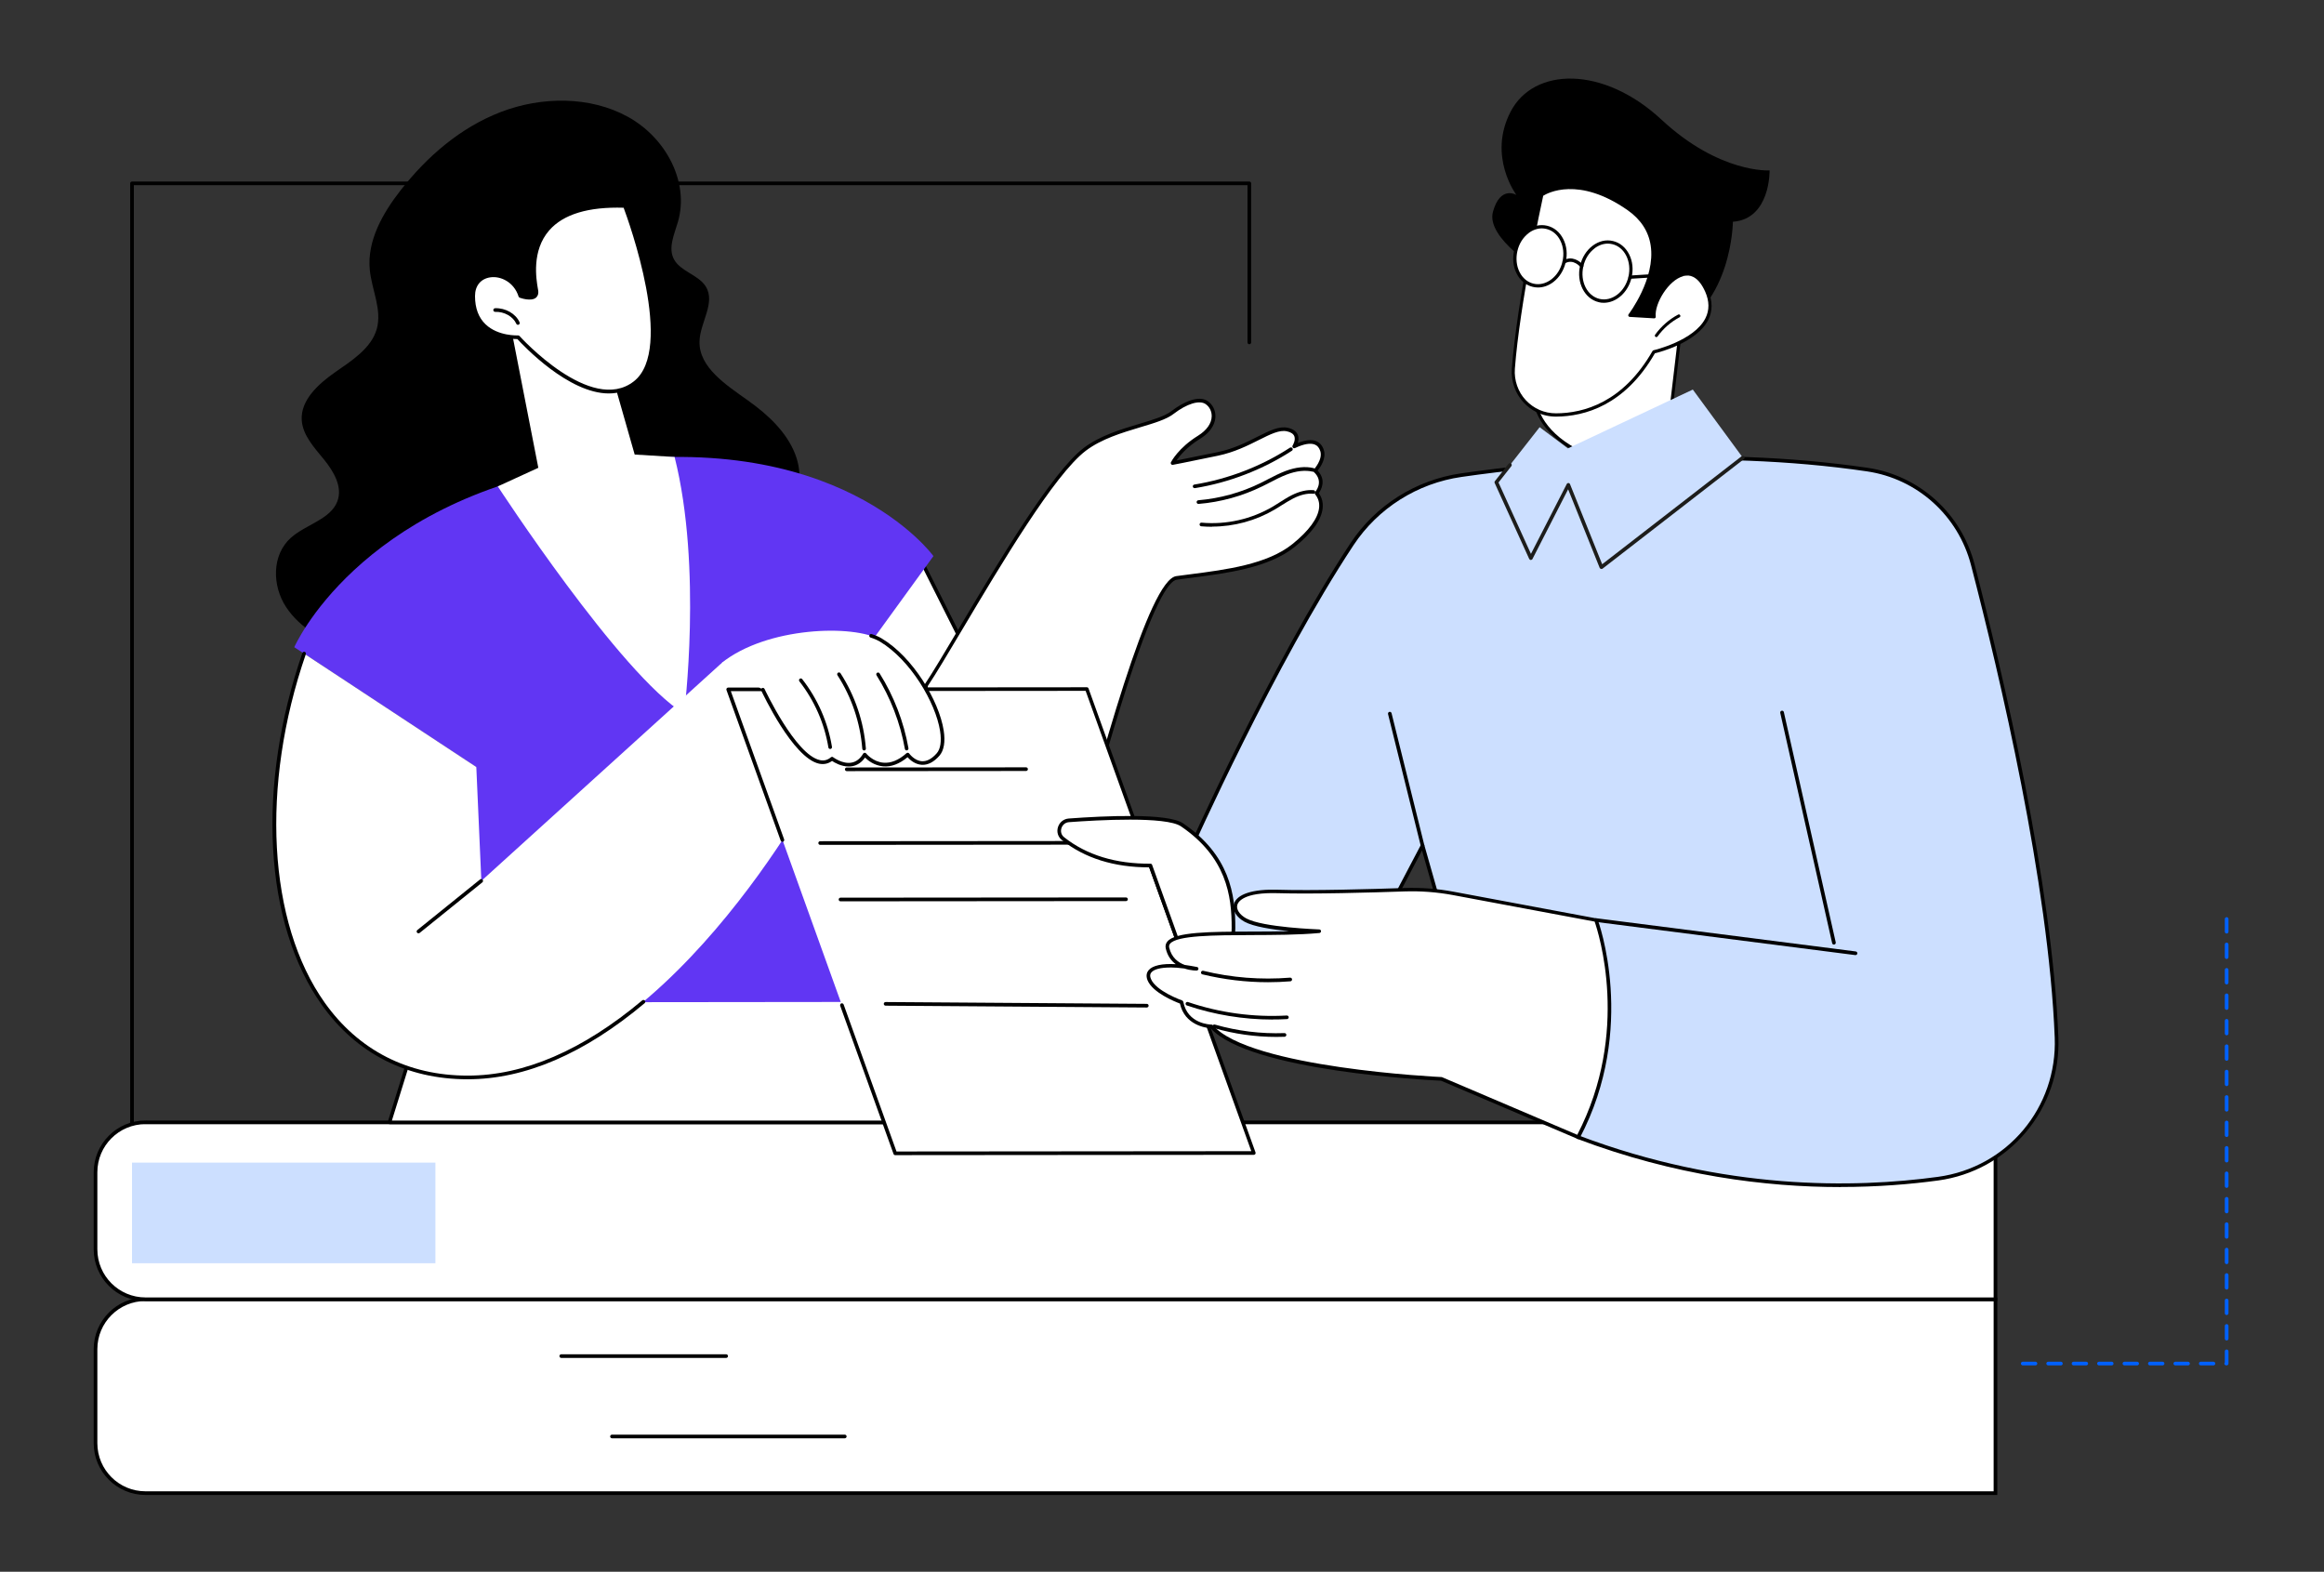
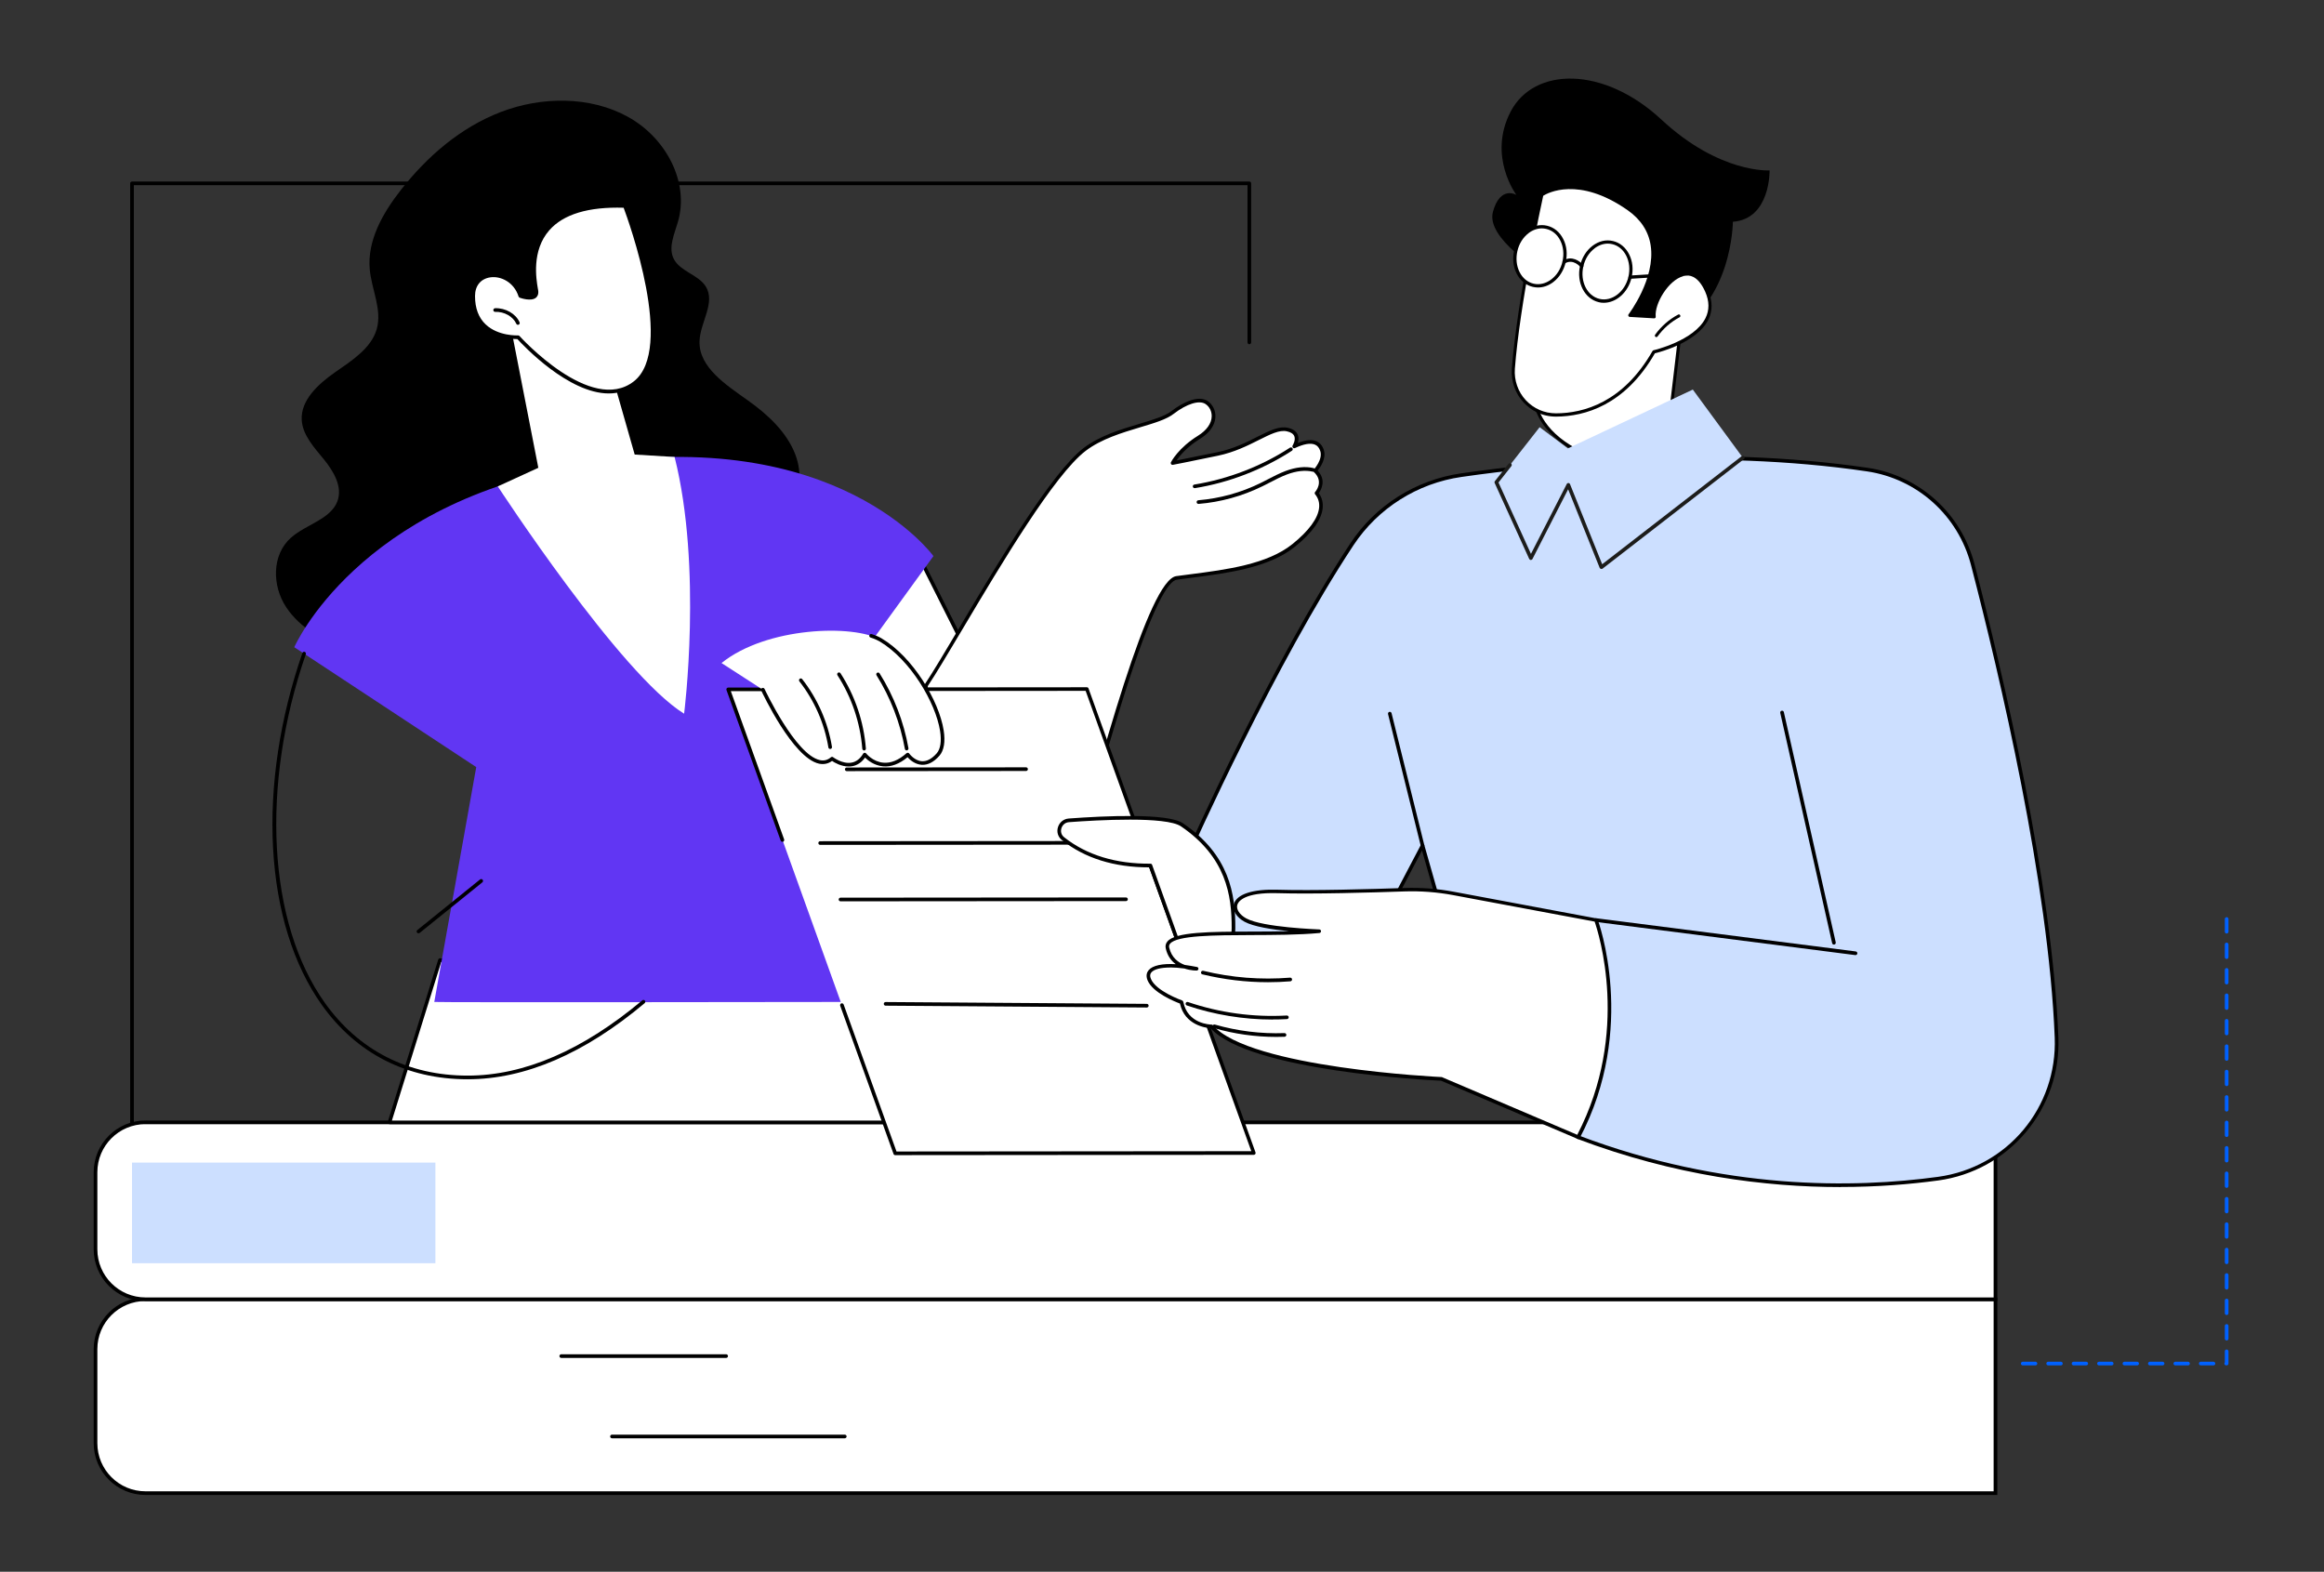
<svg xmlns="http://www.w3.org/2000/svg" id="Capa_1" viewBox="0 0 305.09 206.33">
  <rect x="0" y="0" width="305.09" height="206.33" fill="#333333" stroke="none" />
  <defs>
    <style>
      .cls-1 {
        fill: #6136f3;
      }

      .cls-2 {
        fill: #0061ff;
      }

      .cls-3 {
        fill: #1d1d1b;
      }

      .cls-4, .cls-5 {
        fill: #fff;
      }

      .cls-5 {
        stroke: #000;
        stroke-miterlimit: 10;
        stroke-width: .48px;
      }

      .cls-6 {
        fill: #ccdfff;
      }
    </style>
  </defs>
  <g>
    <g>
-       <path class="cls-4" d="M221.26,37.83l-2.06,17.39s-2.87,7.74-10.64,4.64c-7.78-3.1-8.25-9.45-5.68-10.18l18.38-11.84Z" />
+       <path class="cls-4" d="M221.26,37.83l-2.06,17.39s-2.87,7.74-10.64,4.64c-7.78-3.1-8.25-9.45-5.68-10.18Z" />
      <path d="M201.28,51.82c.06-1.19.62-2.06,1.51-2.33l18.36-11.83c.07-.04.15-.04.22,0,.07.04.1.12.09.19l-2.06,17.39s0,.03-.01.05c-.05.14-1.33,3.5-4.49,4.91-1.89.84-4.05.79-6.42-.15-.45-.18-.87-.37-1.28-.57-4.24-2.1-6.04-5.27-5.92-7.66ZM221.01,38.23l-18.03,11.61s-.03.02-.05.02c-.73.21-1.19.94-1.25,1.97-.12,2.47,1.97,5.85,6.95,7.83,2.26.9,4.31.96,6.1.16,2.88-1.28,4.16-4.37,4.27-4.66l2-16.94Z" />
    </g>
    <path d="M202.4,35.68s-7.37-4.36-6.41-7.87c.96-3.51,3.08-2.22,3.08-2.22,0,0-3.81-5.06-.76-10.93,3.05-5.87,12.17-6.05,19.81,1.05,7.64,7.1,14.19,6.66,14.19,6.66,0,0,.13,6.38-4.82,6.74,0,0-.06,10.81-8.18,14.61-8.13,3.8-16.92-8.05-16.92-8.05Z" />
    <g>
      <path class="cls-4" d="M213.78,27.44c7.11,4.98.17,13.96.17,13.96l3.21.19c-.3-2.74,4.42-8.93,6.89-3.34,2.55,5.8-6.94,7.95-6.94,7.95-3.84,6.71-8.96,8.27-12.84,8.28-3.28.01-5.85-2.79-5.61-6.07.68-9.02,3.74-22.82,3.74-22.82,0,0,4.27-3.13,11.38,1.85Z" />
      <path d="M200.02,52.84c-1.11-1.19-1.67-2.81-1.55-4.44.68-8.93,3.71-22.71,3.74-22.85.01-.05.04-.09.08-.12.04-.03,4.47-3.16,11.61,1.84l-.12.16.12-.16c1.82,1.28,2.9,2.93,3.2,4.91.6,3.92-1.98,7.92-2.77,9.04l2.62.16c-.03-1.91,1.87-4.96,3.91-5.51.97-.26,2.33-.07,3.38,2.3.6,1.36.6,2.64.02,3.81-1.49,2.96-6.28,4.22-7.01,4.4-3.94,6.84-9.22,8.29-12.97,8.31-.92,0-1.79-.2-2.58-.59-.62-.31-1.18-.73-1.67-1.25ZM220.96,36.26c-1.92.51-3.78,3.6-3.6,5.31,0,.06-.01.12-.05.16-.04.04-.1.07-.16.06l-3.21-.19c-.07,0-.14-.05-.17-.12-.03-.07-.02-.15.02-.21.04-.05,3.57-4.69,2.91-9.04-.28-1.87-1.31-3.43-3.03-4.64-6.45-4.51-10.54-2.23-11.08-1.89-.25,1.14-3.07,14.16-3.72,22.71-.11,1.52.41,3.02,1.44,4.13,1.04,1.11,2.44,1.72,3.96,1.72,3.65-.01,8.82-1.44,12.67-8.18.03-.05.08-.08.13-.1.05-.01,5.33-1.24,6.82-4.21.53-1.05.52-2.22-.03-3.47-.44-.99-.97-1.65-1.58-1.95-.41-.2-.85-.24-1.33-.12Z" />
    </g>
    <path d="M217.35,44.23c.09.04.19.02.25-.06.75-1.04,1.75-1.92,2.89-2.52.1-.05.14-.17.08-.27-.05-.1-.17-.14-.27-.08-1.19.63-2.23,1.55-3.02,2.64-.06.09-.04.22.05.28,0,0,.02.01.03.02Z" />
  </g>
  <path d="M17.33,159.19c-.13,0-.24-.11-.24-.24V24.07c0-.13.11-.24.24-.24h146.68c.13,0,.24.11.24.24v20.88c0,.13-.11.24-.24.24s-.24-.11-.24-.24v-20.64H17.57v134.63c0,.13-.11.24-.24.24Z" />
  <g>
    <g>
      <path class="cls-5" d="M19.1,170.56h242.86v25.45H19.1c-3.62,0-6.56-2.94-6.56-6.56v-12.34c0-3.62,2.94-6.56,6.56-6.56Z" />
      <path d="M95.33,178.26h-21.65c-.13,0-.24-.11-.24-.24s.11-.24.24-.24h21.65c.13,0,.24.11.24.24s-.11.24-.24.24Z" />
      <path d="M110.9,188.81h-30.56c-.13,0-.24-.11-.24-.24s.11-.24.24-.24h30.56c.13,0,.24.11.24.24s-.11.24-.24.24Z" />
    </g>
    <g>
      <path class="cls-5" d="M19.1,147.34h242.86v23.22H19.1c-3.62,0-6.56-2.94-6.56-6.56v-10.11c0-3.62,2.94-6.56,6.56-6.56Z" />
      <rect class="cls-6" x="17.33" y="152.62" width="39.83" height="13.21" />
    </g>
  </g>
  <path d="M38.21,70.58c1.95-1.74,5.18-2.4,6.08-4.77.71-1.87-.46-3.89-1.75-5.48-1.29-1.58-2.81-3.2-2.93-5.19-.15-2.59,2.13-4.7,4.36-6.26,2.23-1.55,4.76-3.16,5.48-5.66.74-2.57-.67-5.21-.91-7.85-.35-3.77,1.69-7.38,4.09-10.44,3.41-4.35,7.78-8.18,13.12-10.23,5.34-2.05,11.72-2.11,16.69.64,4.97,2.74,8.06,8.54,6.57,13.74-.47,1.66-1.36,3.47-.51,5,.87,1.56,3.18,2,4.14,3.51,1.35,2.14-.75,4.75-.81,7.23-.09,3.4,3.49,5.71,6.39,7.77,2.61,1.86,5.03,4.12,6.16,7,1.02,2.59.74,5.75-1.13,7.83-.15,4.73-3.04,9.41-7.04,12.47-5.13,3.92-11.76,5.66-18.27,6.81-10.62,1.89-21.9,2.45-31.97-1.22-3.3-1.2-6.54-2.96-8.4-5.77-1.86-2.81-1.92-6.86.64-9.14Z" />
  <polygon class="cls-4" points="117.14 129.67 117.14 147.34 51.14 147.34 57.76 126.05 117.14 129.67" />
  <path d="M117.14,147.57H51.14c-.08,0-.15-.04-.19-.1-.04-.06-.06-.14-.04-.21l6.62-21.29c.03-.1.13-.18.24-.17l59.39,3.62c.13,0,.22.11.22.24v17.67c0,.13-.11.24-.24.24ZM51.46,147.1h65.44v-17.21l-58.98-3.6-6.47,20.8Z" />
  <g>
    <polygon class="cls-4" points="131.62 94.87 120.63 72.99 102.32 88.51 114.6 120.01 131.62 94.87" />
    <path d="M114.6,120.25s-.02,0-.03,0c-.09,0-.16-.07-.2-.15l-12.28-31.5c-.04-.09,0-.2.07-.27l18.31-15.51c.06-.05.13-.07.2-.05.07.01.13.06.17.13l10.99,21.88c.04.08.03.17-.02.24l-17.01,25.14c-.04.07-.12.1-.2.1ZM102.61,88.58l12.05,30.92,16.68-24.65-10.79-21.48-17.95,15.21Z" />
  </g>
  <g>
    <g>
      <path class="cls-4" d="M121.59,89.96c3.95-5.91,15.11-26.62,20.81-30.97,3.69-2.81,9.45-3.24,11.54-4.85,1.59-1.23,3.44-1.99,4.46-1.3,1.2.81,1.54,2.99-1,4.56-2.55,1.57-3.46,3.39-3.46,3.39,0,0,1.54-.29,5.92-1.2,4.38-.91,7.1-3.66,9.14-3.2,2.04.46.91,2.22.91,2.22,1.99-.94,3.23-.75,3.65.52.41,1.28-.9,2.67-.9,2.67,1.54,1.45.17,2.95.17,2.95,1.17,1.43.79,3.8-3.01,6.86-3.81,3.07-10.38,3.57-15.37,4.27-3.69.51-10.97,28.16-15,43.45-1.7,6.44-8.77,9.81-14.85,7.08-2.39-1.07-4.77-2.55-6.77-4.61l3.77-31.83Z" />
      <path d="M129.02,127.59c-1.54,0-3.08-.32-4.52-.97-2.72-1.22-5.02-2.78-6.84-4.66-.05-.05-.07-.12-.07-.19l3.77-31.83s.02-.07.04-.1c1.07-1.6,2.69-4.32,4.56-7.47,5.11-8.6,12.12-20.37,16.3-23.56,2.13-1.62,4.88-2.44,7.31-3.17,1.81-.54,3.36-1.01,4.23-1.68,1.51-1.17,3.54-2.12,4.74-1.31.65.44,1.03,1.2,1.02,2.02-.01.64-.29,1.87-2.03,2.94-1.7,1.05-2.66,2.22-3.09,2.84.77-.15,2.44-.49,5.38-1.09,2.09-.43,3.76-1.27,5.24-2.02,1.6-.8,2.86-1.44,4-1.18.68.15,1.12.46,1.31.92.15.37.1.76,0,1.07,1.03-.4,1.86-.48,2.46-.22.45.2.77.57.95,1.12.37,1.13-.45,2.29-.8,2.73,1.17,1.25.46,2.52.15,2.96.41.57.58,1.24.51,1.96-.16,1.54-1.39,3.26-3.67,5.09-3.41,2.75-8.85,3.45-13.66,4.07-.63.08-1.24.16-1.83.24-1.03.14-3.11,3.04-7.18,16.02-2.8,8.92-5.59,19.52-7.62,27.26-.82,3.13-2.97,5.73-5.89,7.13-1.51.72-3.14,1.08-4.76,1.08ZM118.07,121.71c1.77,1.8,4,3.3,6.62,4.47,2.84,1.27,6.08,1.23,8.89-.11,2.8-1.34,4.85-3.82,5.64-6.82,5.49-20.85,11.64-43.13,15.2-43.62.59-.08,1.2-.16,1.83-.24,4.74-.61,10.12-1.31,13.42-3.97,2.15-1.73,3.36-3.38,3.5-4.77.07-.66-.11-1.26-.52-1.76-.08-.09-.07-.22,0-.31.05-.05,1.19-1.35-.16-2.61-.1-.09-.1-.24-.01-.34.01-.01,1.21-1.31.84-2.43-.14-.42-.36-.69-.69-.83-.58-.25-1.46-.1-2.63.45-.1.04-.21.02-.28-.06-.07-.08-.08-.2-.02-.29,0,0,.43-.69.21-1.22-.13-.3-.45-.52-.97-.63-.97-.22-2.16.38-3.68,1.14-1.43.72-3.21,1.61-5.36,2.06-4.33.9-5.91,1.2-5.93,1.2-.09.02-.18-.02-.23-.09-.05-.07-.06-.17-.02-.25.04-.08.98-1.89,3.55-3.48,1.14-.71,1.78-1.61,1.8-2.55.01-.66-.29-1.26-.81-1.61-.81-.55-2.46-.04-4.19,1.29-.94.73-2.54,1.21-4.39,1.76-2.39.72-5.1,1.53-7.15,3.09-4.11,3.13-11.09,14.86-16.18,23.42-1.86,3.12-3.46,5.82-4.54,7.44l-3.75,31.66Z" />
    </g>
-     <path d="M159.13,69.15c-.48,0-.95-.02-1.43-.06-.13-.01-.23-.13-.22-.26.01-.13.13-.23.26-.22,3.24.3,6.56-.46,9.36-2.11.3-.18.59-.36.88-.55.51-.32,1.03-.66,1.59-.94,1.04-.52,2.01-.74,2.88-.66.13.01.23.13.21.26-.01.13-.13.23-.26.21-.79-.08-1.67.13-2.62.61-.53.27-1.05.6-1.55.91-.29.18-.59.38-.89.55-2.47,1.46-5.35,2.24-8.22,2.24Z" />
    <path d="M157.33,66.15c-.12,0-.23-.09-.24-.22-.01-.13.09-.25.22-.26,2.85-.24,5.6-1,8.17-2.26.34-.16.67-.34,1-.51.73-.38,1.49-.77,2.28-1.07,1.36-.51,2.6-.64,3.69-.38.13.03.21.16.18.29-.03.13-.16.21-.29.18-.99-.23-2.14-.11-3.41.37-.76.29-1.51.67-2.23,1.05-.34.17-.67.35-1.01.51-2.62,1.28-5.43,2.06-8.34,2.3,0,0-.01,0-.02,0Z" />
    <path d="M156.83,64.08c-.11,0-.22-.08-.24-.2-.02-.13.07-.25.2-.27,4.44-.72,8.78-2.39,12.55-4.84.11-.07.26-.04.33.07.07.11.04.26-.07.33-3.83,2.48-8.23,4.18-12.73,4.91-.01,0-.03,0-.04,0Z" />
  </g>
  <path class="cls-1" d="M57.01,131.53c.02.08,54.92,0,54.92,0l-3.08-39.66,13.69-18.87s-12.55-17.41-45.86-11.96c-29.75,4.87-38.05,23.92-38.05,23.92l23.89,15.74-5.51,30.84Z" />
  <g>
-     <path class="cls-4" d="M107.61,102.08c-.22.67-20.86,39.38-46.23,39.37-23.18-.02-30.89-28.37-21.46-55.65l22.61,14.89.66,14.95,31.36-28.43c1.43-1.29,3.68-.95,4.66.7l8.42,14.17Z" />
    <path d="M61.4,141.68h-.02c-7.97,0-14.59-3.38-19.13-9.76-3.74-5.25-5.95-12.36-6.4-20.56-.45-8.18.88-17.05,3.85-25.64.04-.12.18-.19.3-.15.12.04.19.18.15.3-5.97,17.29-4.99,35.25,2.49,45.77,4.45,6.25,10.93,9.56,18.75,9.56h.02c7.39,0,15.09-3.32,22.91-9.88.1-.08.25-.07.34.03.08.1.07.25-.03.34-7.9,6.63-15.71,9.99-23.22,9.99Z" />
    <path d="M54.94,122.52c-.07,0-.14-.03-.19-.09-.08-.1-.07-.25.04-.34l8.23-6.64c.1-.08.25-.07.34.04.08.1.07.25-.04.34l-8.23,6.64s-.1.05-.15.05Z" />
  </g>
  <g>
    <g>
      <polygon class="cls-4" points="164.61 151.36 117.52 151.4 95.61 90.5 142.7 90.46 164.61 151.36" />
      <path d="M117.52,151.64c-.1,0-.19-.06-.22-.16l-7-19.45c-.04-.12.02-.26.14-.31.12-.04.26.02.31.14l6.94,19.3,46.58-.04-21.75-60.43-46.58.04,7,19.46c.04.12-.02.26-.14.31-.12.04-.26-.02-.31-.14l-7.12-19.78c-.03-.07-.02-.15.03-.22.04-.06.12-.1.19-.1l47.09-.04c.1,0,.19.06.22.16l21.92,60.9c.03.07.02.15-.03.22-.04.06-.12.1-.19.1l-47.09.04Z" />
      <path d="M111.16,101.23c-.13,0-.24-.11-.24-.24,0-.13.11-.24.24-.24l23.54-.02c.13,0,.24.11.24.24,0,.13-.11.24-.24.24l-23.54.02Z" />
      <path d="M107.67,110.91c-.13,0-.24-.11-.24-.24,0-.13.11-.24.24-.24l37.48-.03c.13,0,.24.11.24.24,0,.13-.11.24-.24.24l-37.48.03Z" />
      <path d="M110.34,118.32c-.13,0-.24-.11-.24-.24,0-.13.11-.24.24-.24l37.48-.03c.13,0,.24.11.24.24,0,.13-.11.24-.24.24l-37.48.03Z" />
      <path d="M116.26,132.02c-.13,0-.24-.11-.24-.24,0-.13.11-.24.24-.24l34.29.24c.13,0,.24.11.24.24,0,.13-.11.24-.24.24l-34.29-.24Z" />
    </g>
    <g>
      <path class="cls-4" d="M115.59,84c-3.47-2.06-14.93-1.74-20.87,3.04l5.42,3.5s5.59,12.02,9.08,9.05c0,0,2.7,2.09,4.29-.54,0,0,2.31,2.96,5.64,0,0,0,1.77,2.49,3.97,0,2.2-2.49-1.98-11.75-7.53-15.05Z" />
      <path d="M111.39,100.62c-.96,0-1.82-.5-2.16-.73-.51.37-1.08.49-1.71.36-3.43-.75-7.42-9.25-7.59-9.61-.06-.12,0-.26.12-.32.12-.06.26,0,.32.12.04.09,4.05,8.64,7.26,9.34.54.12,1.01,0,1.45-.37.09-.07.21-.08.3,0,.01,0,1.22.93,2.42.7.61-.11,1.12-.51,1.52-1.18.04-.07.11-.11.19-.11.08,0,.15.03.2.09,0,.01.87,1.09,2.25,1.21.99.09,2.02-.33,3.04-1.24.05-.04.12-.07.19-.06.07,0,.13.04.17.1,0,0,.69.96,1.68,1.01.64.03,1.28-.31,1.92-1.03.51-.57.66-1.59.45-2.95-.59-3.74-3.91-9.35-7.92-11.74-.33-.19-.73-.37-1.21-.52-.13-.04-.19-.17-.15-.3.04-.13.17-.19.3-.15.51.16.95.35,1.3.56,4.13,2.45,7.55,8.22,8.15,12.07.24,1.5.04,2.66-.56,3.34-.73.83-1.51,1.23-2.3,1.19-.91-.05-1.59-.67-1.88-1-1.07.89-2.16,1.3-3.22,1.2-1.16-.11-1.99-.78-2.36-1.15-.45.63-1.01,1.01-1.67,1.13-.16.03-.32.04-.48.04Z" />
      <path d="M119.02,98.51c-.11,0-.21-.08-.23-.2-.6-3.4-1.89-6.74-3.72-9.66-.07-.11-.04-.26.07-.33.11-.07.26-.04.33.07,1.87,2.97,3.18,6.37,3.79,9.83.02.13-.06.25-.19.28-.01,0-.03,0-.04,0Z" />
      <path d="M113.44,98.51c-.12,0-.23-.09-.24-.22-.27-3.43-1.4-6.77-3.26-9.65-.07-.11-.04-.26.07-.33.11-.07.26-.04.33.07,1.91,2.96,3.06,6.37,3.33,9.88.01.13-.09.25-.22.26,0,0-.01,0-.02,0Z" />
      <path d="M108.98,98.32c-.11,0-.22-.08-.23-.2-.52-3.16-1.84-6.16-3.81-8.68-.08-.1-.06-.25.04-.33.1-.08.25-.06.33.04,2.02,2.58,3.38,5.66,3.91,8.9.02.13-.07.25-.2.27-.01,0-.03,0-.04,0Z" />
    </g>
  </g>
  <path class="cls-4" d="M66.72,41.19l3.95,20.22-5.32,2.44s16.07,24.67,24.46,29.84c0,0,2.43-19.12-1.25-33.7l-5.24-.32-3.37-11.81-13.22-6.67Z" />
  <g>
    <path class="cls-4" d="M82.04,27.03s7.2,18.62,1.32,23.21c-5.88,4.59-15.34-5.97-15.34-5.97,0,0-5.89.32-5.89-5.41,0-3.63,5.05-3.62,6.18,0,0,0,2.34.83,2.1-.71-.24-1.55-2.52-11.63,11.63-11.11Z" />
    <path d="M79.92,51.65c-5.29,0-11.21-6.28-12-7.14-.55,0-2.86-.05-4.48-1.58-1.03-.98-1.55-2.35-1.55-4.08,0-1.88,1.23-2.74,2.39-2.92,1.53-.23,3.51.65,4.22,2.73.49.15,1.26.28,1.55.04.04-.04.18-.15.12-.53,0-.06-.02-.13-.04-.21-.22-1.29-.88-5.2,1.62-8.05,1.97-2.25,5.43-3.3,10.29-3.12.1,0,.18.06.21.15.3.77,7.2,18.84,1.25,23.49-1.11.87-2.33,1.22-3.59,1.22ZM68.02,44.03c.07,0,.13.03.18.08.09.1,9.38,10.35,15.01,5.95,5.41-4.22-.69-21.04-1.34-22.79-4.62-.14-7.91.85-9.76,2.96-2.35,2.68-1.71,6.43-1.5,7.66.01.09.03.16.04.22.08.53-.11.82-.29.97-.63.52-1.97.06-2.13,0-.07-.03-.13-.08-.15-.15-.6-1.91-2.37-2.73-3.73-2.52-1.24.19-1.99,1.1-1.99,2.45,0,1.6.47,2.85,1.4,3.73,1.65,1.56,4.21,1.44,4.24,1.44,0,0,0,0,.01,0Z" />
  </g>
  <path d="M68,42.64c-.09,0-.18-.05-.22-.14-.42-.95-1.59-1.61-2.77-1.56-.13.01-.24-.1-.25-.23,0-.13.1-.24.23-.25,1.37-.05,2.73.72,3.22,1.85.05.12,0,.26-.12.31-.03.01-.06.02-.1.02Z" />
  <path class="cls-6" d="M155.85,112.37s11-24.84,21.63-40.93c3.26-4.94,8.5-8.23,14.35-9.07,11.55-1.66,32.82-3.75,53.3-.73,6.7.99,12.14,5.92,13.84,12.47,3.8,14.62,10.21,41.87,11,62.08.36,9.25-6.36,17.27-15.53,18.52-11.38,1.55-28.37,1.71-47.27-5.44l-13.49-13.98-6.92-24.3-11.41,21.68-16.18-1.85-3.31-18.46Z" />
  <path d="M241.61,155.83c-9.8,0-21.73-1.48-34.53-6.32-.03-.01-.06-.03-.09-.06l-13.49-13.98s-.05-.06-.06-.1l-6.76-23.73-11.13,21.15c-.05.09-.14.14-.24.13l-16.18-1.85c-.1-.01-.19-.09-.21-.19l-3.31-18.46s0-.1.02-.14c.11-.25,11.13-25.04,21.65-40.96,3.29-4.98,8.58-8.32,14.52-9.18,11.04-1.58,32.66-3.79,53.37-.73,6.79,1,12.3,5.97,14.04,12.65,3.77,14.51,10.21,41.87,11.01,62.13.18,4.53-1.33,8.94-4.25,12.42-2.92,3.48-7,5.73-11.49,6.35-3.66.5-8,.86-12.87.86ZM207.3,149.08c19.04,7.19,36.12,6.91,47.11,5.41,9.1-1.24,15.68-9.1,15.33-18.28-.79-20.22-7.22-47.54-10.99-62.03-1.69-6.5-7.05-11.32-13.65-12.3-20.64-3.05-42.21-.85-53.23.73-5.8.83-10.97,4.1-14.19,8.97-10.23,15.48-20.94,39.38-21.58,40.82l3.27,18.22,15.84,1.81,11.33-21.54c.05-.09.14-.13.24-.13.1.01.18.08.2.17l6.9,24.25,13.42,13.9Z" />
  <path d="M240.75,124c-.11,0-.21-.08-.23-.19l-6.81-30.22c-.03-.13.05-.26.18-.29.13-.03.26.05.29.18l6.81,30.22c.03.13-.05.26-.18.29-.02,0-.04,0-.05,0Z" />
  <path d="M243.59,125.38s-.02,0-.03,0l-34.08-4.36c-.13-.02-.22-.14-.21-.27.02-.13.13-.22.27-.21l34.08,4.36c.13.02.22.14.21.27-.02.12-.12.21-.24.21Z" />
  <path d="M186.75,111.24c-.11,0-.2-.07-.23-.18l-4.3-17.32c-.03-.13.05-.26.17-.29.13-.03.26.05.29.17l4.3,17.32c.03.13-.05.26-.17.29-.02,0-.04,0-.06,0Z" />
  <path class="cls-4" d="M151.03,113.62l4.84,13.46s6.04-.06,6.07-5.21-1.18-9.79-6.76-13.59c-2.01-1.37-10.87-.88-14.86-.59-1.22.09-1.72,1.64-.76,2.4,1.41,1.12,4.94,3.57,11.47,3.52Z" />
  <path d="M155.87,127.32c-.1,0-.19-.06-.22-.16l-4.79-13.3h-.03c-4.58,0-8.42-1.2-11.42-3.58-.52-.41-.72-1.06-.52-1.7.2-.64.75-1.08,1.41-1.13,4.74-.35,13-.74,15.01.63,6.09,4.15,6.89,9.3,6.86,13.79-.03,5.33-6.24,5.45-6.3,5.45h0ZM151.03,113.38c.1,0,.19.06.22.16l4.78,13.3c.97-.05,5.64-.52,5.66-4.97.03-4.36-.74-9.36-6.65-13.39-1.96-1.34-10.94-.83-14.71-.55-.56.04-.88.44-.99.8-.11.35-.07.84.36,1.18,2.96,2.34,6.77,3.5,11.32,3.47h0Z" />
  <g>
    <path class="cls-4" d="M209.52,120.77s5.31,13.97-2.35,28.51l-17.94-7.65s-25.22-1.13-30.19-6.89c0,0-3.33-.02-3.94-3.19,0,0-3.53-1.24-4.23-2.96-.7-1.73,2.03-2.28,6.24-1.41,0,0-3.18.11-3.83-2.73-.65-2.84,11.78-1.46,19.91-2.2,0,0-7.43-.23-9.69-1.47-2.26-1.24-2.11-3.96,4.27-3.76,4.43.14,12.25-.08,16.63-.23,2.14-.07,4.29.09,6.4.48l18.73,3.5Z" />
    <path d="M207.17,149.52s-.06,0-.09-.02l-17.9-7.63c-1.53-.07-25.17-1.25-30.25-6.89-.59-.04-3.4-.38-4.03-3.24-.66-.25-3.58-1.42-4.25-3.05-.26-.65-.07-1.08.14-1.33.52-.62,1.79-.89,3.56-.79-.58-.43-1.09-1.08-1.31-2.06-.08-.33-.01-.64.2-.9,1.02-1.29,5.66-1.3,11.02-1.32,1.65,0,3.34-.01,4.97-.05-2.18-.21-4.67-.59-5.85-1.24-1.07-.59-1.62-1.5-1.4-2.31.36-1.31,2.47-2,5.79-1.89,4.43.14,12.31-.08,16.61-.23,2.16-.07,4.33.09,6.45.49l18.73,3.5c.08.02.15.07.18.15.05.14,5.26,14.23-2.36,28.7-.04.08-.13.13-.21.13ZM153.62,127.01c-1.23,0-2.11.22-2.47.64-.19.22-.21.5-.06.85.65,1.61,4.06,2.82,4.09,2.83.08.03.14.1.16.18.56,2.93,3.58,2.99,3.7,2.99.07,0,.13.03.18.08,4.85,5.62,29.77,6.8,30.02,6.81.03,0,.06,0,.08.02l17.74,7.56c7-13.48,2.77-26.58,2.28-27.99l-18.6-3.48c-2.09-.39-4.22-.55-6.35-.48-4.31.15-12.2.37-16.64.23-4.51-.14-5.21,1.15-5.32,1.54-.16.59.3,1.29,1.17,1.77,2.19,1.2,9.51,1.44,9.59,1.45.13,0,.23.11.23.23,0,.13-.09.23-.22.24-2.72.25-5.89.26-8.95.27-4.8.02-9.77.03-10.65,1.14-.12.15-.15.3-.11.5.31,1.34,1.21,1.98,2.04,2.28.51.07,1.04.16,1.61.27.12.02.2.13.19.25-.01.12-.11.21-.23.22-.02,0-.75.02-1.61-.27-.69-.09-1.32-.14-1.88-.14Z" />
  </g>
  <path d="M166.46,128.94c-2.9,0-5.78-.35-8.61-1.03-.13-.03-.21-.16-.18-.29.03-.13.16-.21.29-.18,3.73.91,7.57,1.21,11.4.9.13-.01.25.09.26.22.01.13-.09.25-.22.26-.98.08-1.96.12-2.94.12Z" />
  <path d="M167.05,133.84c-3.81,0-7.66-.63-11.25-1.85-.12-.04-.19-.18-.15-.3.04-.12.18-.19.3-.15,4.13,1.41,8.62,2.02,12.98,1.77.14,0,.24.09.25.22,0,.13-.09.24-.22.25-.63.04-1.27.05-1.91.05Z" />
  <path d="M167.56,136.12c-2.78,0-5.53-.39-8.21-1.16-.13-.04-.2-.17-.16-.3.04-.13.17-.2.3-.16,2.97.85,6.04,1.23,9.13,1.12.13-.01.24.1.25.23,0,.13-.1.24-.23.25-.36.01-.71.02-1.07.02Z" />
  <path class="cls-2" d="M292.31,179.24h-.06c-.13,0-.24-.11-.24-.24,0-.06.02-.12.06-.16v-1.45c0-.13.11-.24.24-.24s.24.11.24.24v1.61c0,.13-.11.24-.24.24ZM290.58,179.24h-1.67c-.13,0-.24-.11-.24-.24s.11-.24.24-.24h1.67c.13,0,.24.11.24.24s-.11.24-.24.24ZM287.24,179.24h-1.67c-.13,0-.24-.11-.24-.24s.11-.24.24-.24h1.67c.13,0,.24.11.24.24s-.11.24-.24.24ZM283.9,179.24h-1.67c-.13,0-.24-.11-.24-.24s.11-.24.24-.24h1.67c.13,0,.24.11.24.24s-.11.24-.24.24ZM280.56,179.24h-1.67c-.13,0-.24-.11-.24-.24s.11-.24.24-.24h1.67c.13,0,.24.11.24.24s-.11.24-.24.24ZM277.22,179.24h-1.67c-.13,0-.24-.11-.24-.24s.11-.24.24-.24h1.67c.13,0,.24.11.24.24s-.11.24-.24.24ZM273.88,179.24h-1.67c-.13,0-.24-.11-.24-.24s.11-.24.24-.24h1.67c.13,0,.24.11.24.24s-.11.24-.24.24ZM270.55,179.24h-1.67c-.13,0-.24-.11-.24-.24s.11-.24.24-.24h1.67c.13,0,.24.11.24.24s-.11.24-.24.24ZM267.21,179.24h-1.67c-.13,0-.24-.11-.24-.24s.11-.24.24-.24h1.67c.13,0,.24.11.24.24s-.11.24-.24.24ZM292.31,175.97c-.13,0-.24-.11-.24-.24v-1.67c0-.13.11-.24.24-.24s.24.11.24.24v1.67c0,.13-.11.24-.24.24ZM292.31,172.63c-.13,0-.24-.11-.24-.24v-1.67c0-.13.11-.24.24-.24s.24.11.24.24v1.67c0,.13-.11.24-.24.24ZM292.31,169.29c-.13,0-.24-.11-.24-.24v-1.67c0-.13.11-.24.24-.24s.24.11.24.24v1.67c0,.13-.11.24-.24.24ZM292.31,165.95c-.13,0-.24-.11-.24-.24v-1.67c0-.13.11-.24.24-.24s.24.11.24.24v1.67c0,.13-.11.24-.24.24ZM292.31,162.61c-.13,0-.24-.11-.24-.24v-1.67c0-.13.11-.24.24-.24s.24.11.24.24v1.67c0,.13-.11.24-.24.24ZM292.31,159.28c-.13,0-.24-.11-.24-.24v-1.67c0-.13.11-.24.24-.24s.24.11.24.24v1.67c0,.13-.11.24-.24.24ZM292.31,155.94c-.13,0-.24-.11-.24-.24v-1.67c0-.13.11-.24.24-.24s.24.11.24.24v1.67c0,.13-.11.24-.24.24ZM292.31,152.6c-.13,0-.24-.11-.24-.24v-1.67c0-.13.11-.24.24-.24s.24.11.24.24v1.67c0,.13-.11.24-.24.24ZM292.31,149.26c-.13,0-.24-.11-.24-.24v-1.67c0-.13.11-.24.24-.24s.24.11.24.24v1.67c0,.13-.11.24-.24.24ZM292.31,145.92c-.13,0-.24-.11-.24-.24v-1.67c0-.13.11-.24.24-.24s.24.11.24.24v1.67c0,.13-.11.24-.24.24ZM292.31,142.58c-.13,0-.24-.11-.24-.24v-1.67c0-.13.11-.24.24-.24s.24.11.24.24v1.67c0,.13-.11.24-.24.24ZM292.31,139.25c-.13,0-.24-.11-.24-.24v-1.67c0-.13.11-.24.24-.24s.24.11.24.24v1.67c0,.13-.11.24-.24.24ZM292.31,135.91c-.13,0-.24-.11-.24-.24v-1.67c0-.13.11-.24.24-.24s.24.11.24.24v1.67c0,.13-.11.24-.24.24ZM292.31,132.57c-.13,0-.24-.11-.24-.24v-1.67c0-.13.11-.24.24-.24s.24.11.24.24v1.67c0,.13-.11.24-.24.24ZM292.31,129.23c-.13,0-.24-.11-.24-.24v-1.67c0-.13.11-.24.24-.24s.24.11.24.24v1.67c0,.13-.11.24-.24.24ZM292.31,125.89c-.13,0-.24-.11-.24-.24v-1.67c0-.13.11-.24.24-.24s.24.11.24.24v1.67c0,.13-.11.24-.24.24ZM292.31,122.55c-.13,0-.24-.11-.24-.24v-1.67c0-.13.11-.24.24-.24s.24.11.24.24v1.67c0,.13-.11.24-.24.24Z" />
  <g>
    <polygon class="cls-6" points="222.23 51.14 205.83 58.86 202.12 56.08 196.45 63.32 200.98 73.28 205.9 63.66 210.23 74.46 228.8 60.09 222.23 51.14" />
    <path class="cls-3" d="M210.23,74.7c.05,0,.1-.02.15-.05l18.56-14.38c.1-.08.12-.23.04-.34-.08-.1-.23-.12-.34-.04l-18.31,14.18-4.22-10.51c-.04-.09-.12-.15-.21-.15-.1,0-.18.05-.22.13l-4.7,9.17-4.26-9.37,1.69-2.15c.08-.1.06-.26-.04-.34-.1-.08-.26-.06-.34.04l-1.78,2.27c-.06.07-.07.17-.03.25l4.53,9.96c.04.08.12.14.21.14.09,0,.18-.05.22-.13l4.68-9.15,4.14,10.31c.03.07.09.12.16.14.02,0,.04,0,.06,0Z" />
  </g>
  <g>
    <path d="M209.89,39.67c-1.87-.43-2.97-2.59-2.46-4.8.25-1.07.83-1.99,1.63-2.6.82-.62,1.77-.85,2.68-.63.91.21,1.67.83,2.13,1.75.46.9.57,1.99.32,3.05-.45,1.95-2.01,3.31-3.65,3.31-.22,0-.44-.02-.67-.08ZM209.33,32.61c-.73.55-1.25,1.38-1.47,2.35-.46,1.98.5,3.9,2.13,4.28,1.63.38,3.33-.93,3.79-2.91.22-.97.12-1.95-.29-2.76-.4-.8-1.06-1.34-1.84-1.52-.19-.04-.38-.07-.57-.07-.6,0-1.21.21-1.75.62Z" />
    <g>
      <path class="cls-4" d="M198.99,32.91c-.49,2.1.54,4.14,2.29,4.54,1.75.41,3.57-.97,4.05-3.07.49-2.1-.54-4.14-2.29-4.54-1.75-.41-3.57.97-4.05,3.07Z" />
      <path d="M201.23,37.66c-.91-.21-1.67-.83-2.13-1.75-.46-.9-.57-1.99-.32-3.05.25-1.07.83-1.99,1.63-2.6.82-.62,1.77-.84,2.68-.63.91.21,1.67.83,2.13,1.75.46.9.57,1.99.32,3.05-.25,1.07-.83,1.99-1.63,2.6-.62.47-1.31.71-2.01.71-.23,0-.45-.03-.67-.08ZM200.67,30.61c-.73.55-1.25,1.38-1.47,2.35-.22.97-.12,1.95.29,2.76.4.8,1.06,1.34,1.84,1.52.78.18,1.61-.02,2.32-.56.73-.55,1.25-1.38,1.47-2.35.22-.97.12-1.95-.29-2.76-.4-.8-1.06-1.34-1.84-1.52-.19-.04-.38-.07-.57-.07-.6,0-1.21.21-1.75.62Z" />
    </g>
    <path d="M207.65,35.13s.1-.02.14-.05c.09-.08.11-.21.03-.31-.41-.49-1.47-1.25-2.59-.58-.1.06-.14.2-.08.3.06.1.2.14.3.08,1.08-.64,1.99.44,2.03.49.04.05.11.08.17.08Z" />
    <path d="M214,36.6s0,0,.01,0l8.21-.51c.12,0,.21-.11.2-.23,0-.12-.11-.21-.23-.2l-8.21.51c-.12,0-.21.11-.2.23,0,.12.1.21.22.21Z" />
  </g>
</svg>